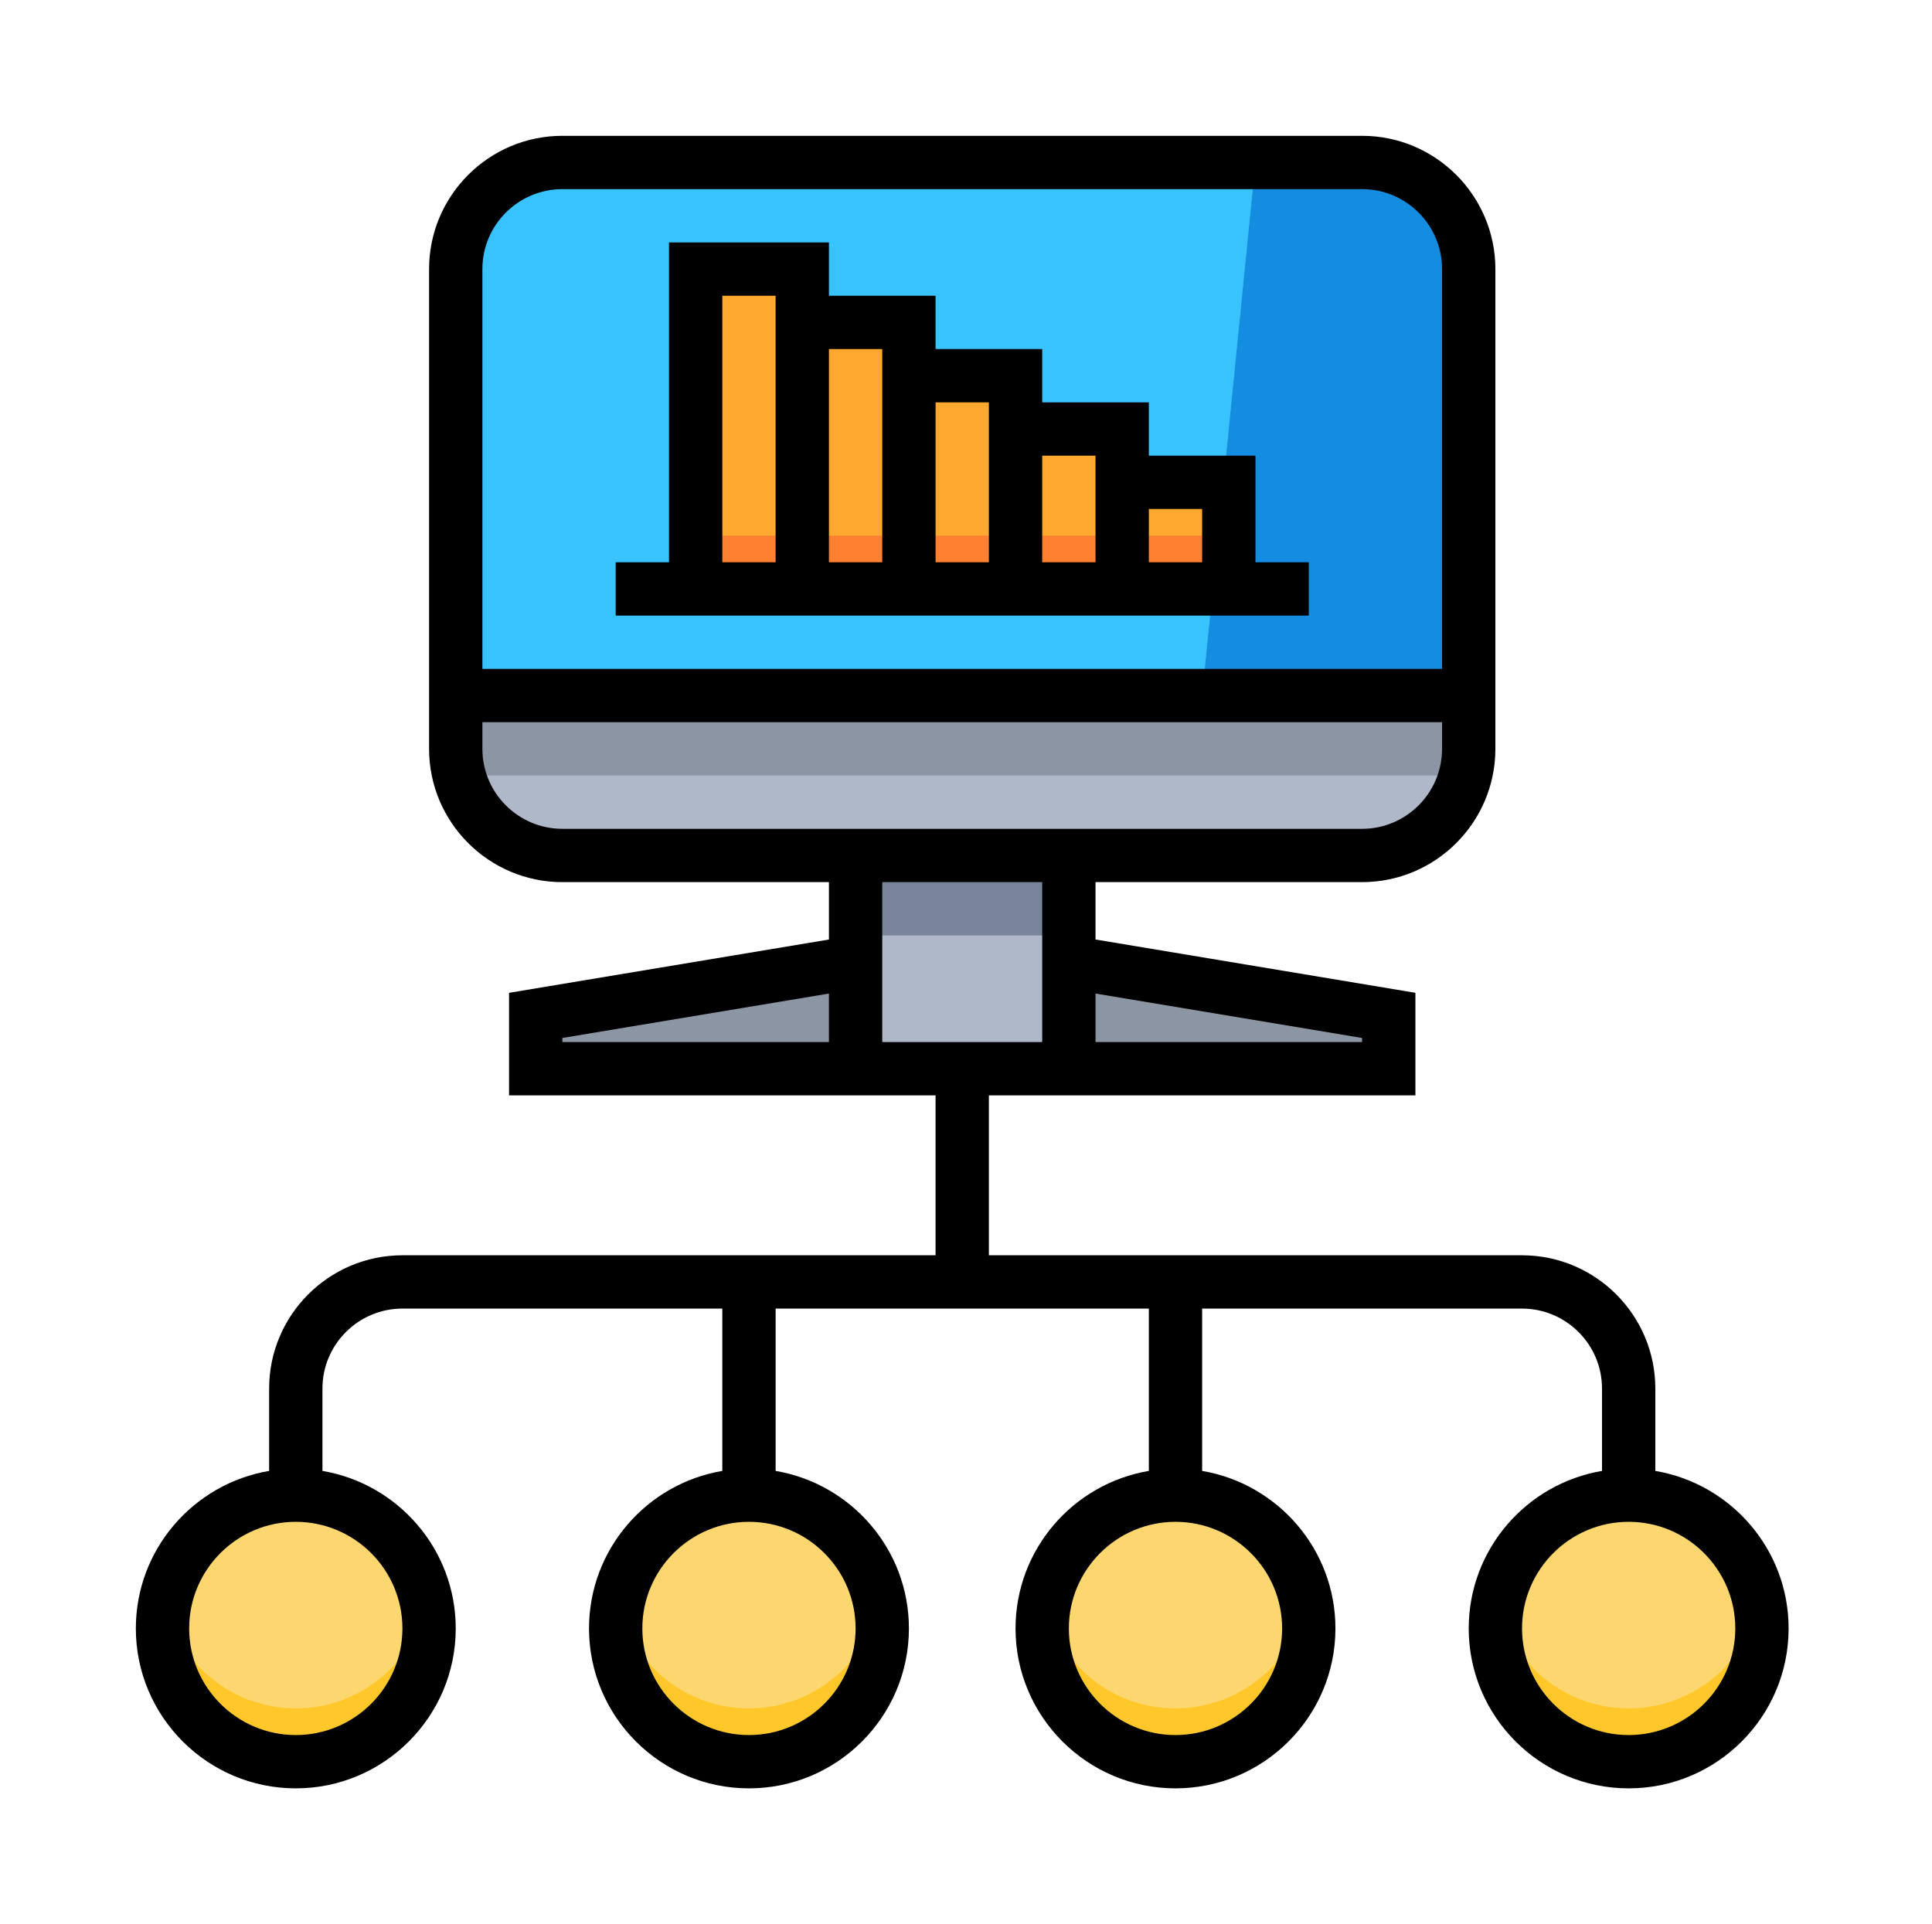
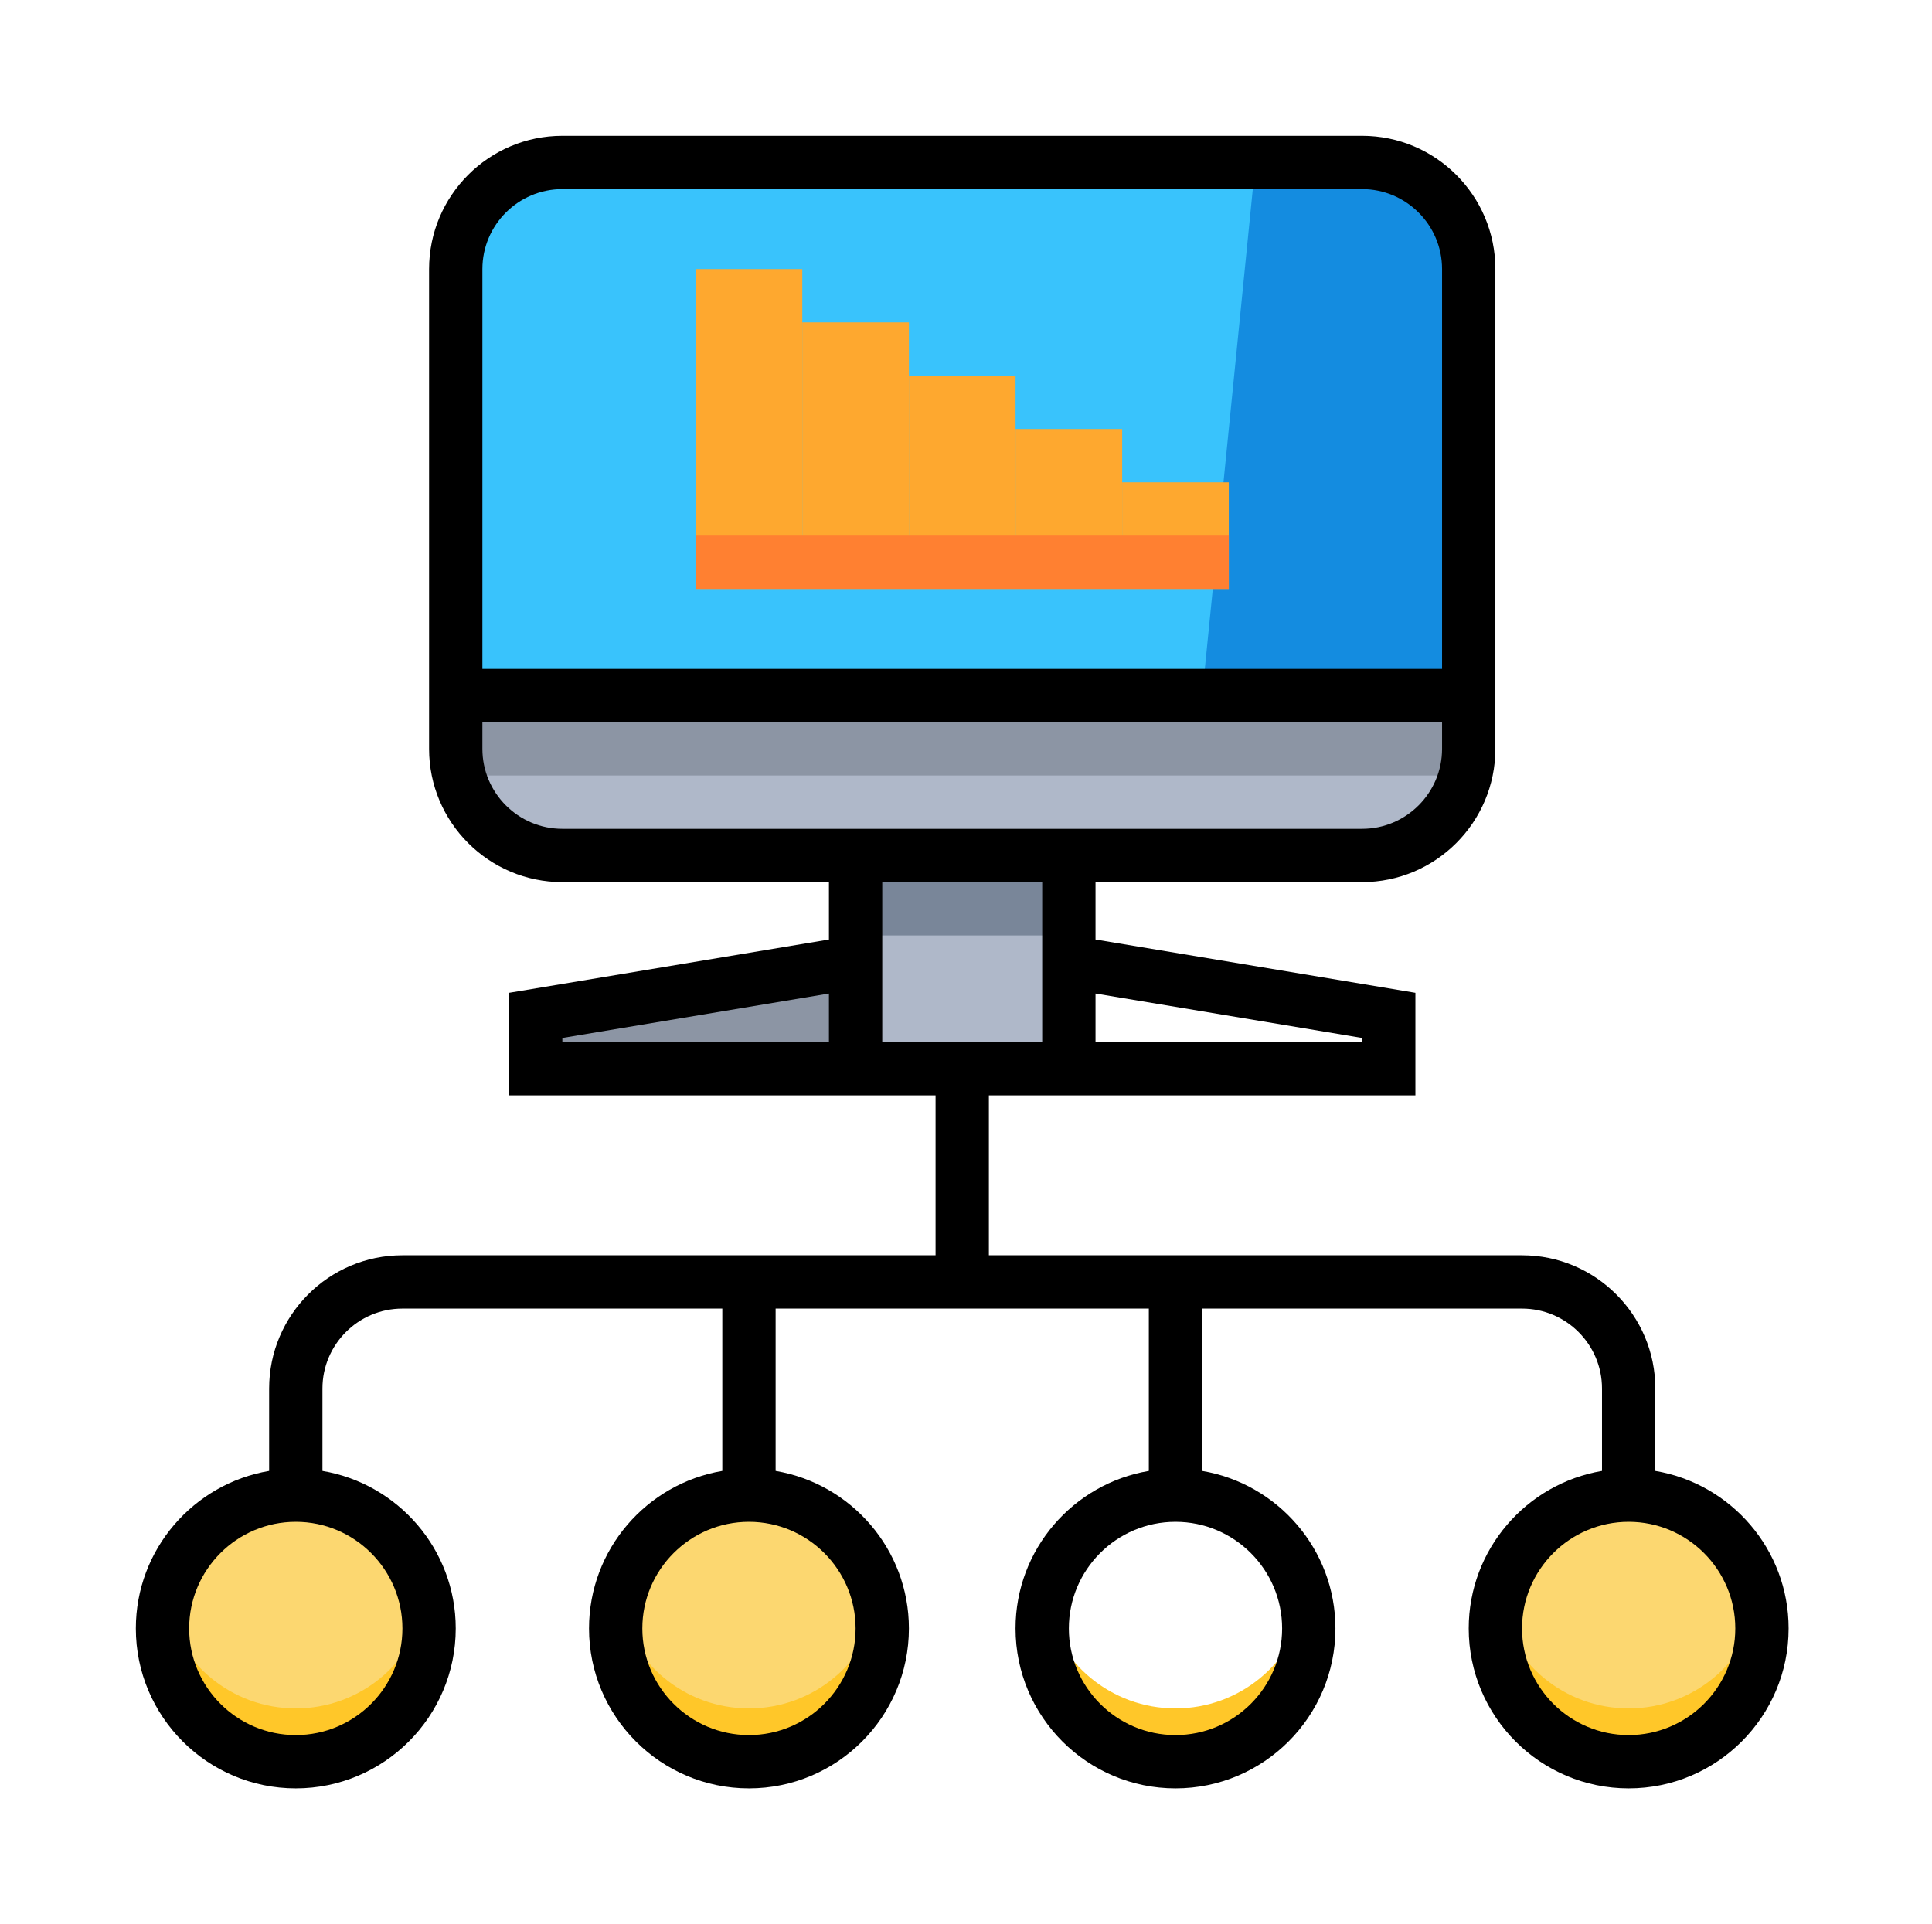
<svg xmlns="http://www.w3.org/2000/svg" width="512" height="510" viewBox="0 0 512 510" fill="none">
  <g clip-path="url(#clip0_432_733)">
    <path d="M389.226 184.355H120.774V71.323C120.774 55.717 133.427 43.065 149.032 43.065H360.968C376.573 43.065 389.226 55.717 389.226 71.323V184.355Z" fill="#39C3FC" />
    <path d="M389.226 184.355H318.581L332.71 43.065H360.968C376.573 43.065 389.226 55.717 389.226 71.323V184.355Z" fill="#148CE0" />
-     <path d="M283.258 255L368.032 269.129V283.258H141.968V269.129L226.742 255H283.258Z" fill="#8C95A4" />
+     <path d="M283.258 255V283.258H141.968V269.129L226.742 255H283.258Z" fill="#8C95A4" />
    <path d="M283.258 226.742H226.742V283.258H283.258V226.742Z" fill="#AFB8C9" />
    <path d="M283.258 226.742H226.742V247.936H283.258V226.742Z" fill="#798699" />
    <path d="M212.613 71.322H184.355V156.096H212.613V71.322Z" fill="#FEA82F" />
    <path d="M240.871 85.451H212.613V156.096H240.871V85.451Z" fill="#FEA82F" />
    <path d="M269.129 99.58H240.871V156.096H269.129V99.58Z" fill="#FEA82F" />
    <path d="M297.387 113.709H269.129V156.096H297.387V113.709Z" fill="#FEA82F" />
    <path d="M325.645 127.838H297.387V156.096H325.645V127.838Z" fill="#FEA82F" />
    <path d="M78.387 466.936C97.895 466.936 113.71 451.122 113.71 431.614C113.71 412.105 97.895 396.291 78.387 396.291C58.879 396.291 43.065 412.105 43.065 431.614C43.065 451.122 58.879 466.936 78.387 466.936Z" fill="#FCD770" />
    <path d="M198.484 466.936C217.992 466.936 233.807 451.122 233.807 431.614C233.807 412.105 217.992 396.291 198.484 396.291C178.976 396.291 163.161 412.105 163.161 431.614C163.161 451.122 178.976 466.936 198.484 466.936Z" fill="#FCD770" />
-     <path d="M311.516 466.936C331.024 466.936 346.839 451.122 346.839 431.614C346.839 412.105 331.024 396.291 311.516 396.291C292.008 396.291 276.194 412.105 276.194 431.614C276.194 451.122 292.008 466.936 311.516 466.936Z" fill="#FCD770" />
    <path d="M431.613 466.936C451.121 466.936 466.936 451.122 466.936 431.614C466.936 412.105 451.121 396.291 431.613 396.291C412.105 396.291 396.29 412.105 396.29 431.614C396.29 451.122 412.105 466.936 431.613 466.936Z" fill="#FCD770" />
    <path d="M431.613 452.807C414.524 452.807 400.275 440.67 397.004 424.549C396.538 426.831 396.29 429.19 396.29 431.613C396.29 451.118 412.108 466.936 431.613 466.936C451.118 466.936 466.936 451.118 466.936 431.613C466.936 429.19 466.688 426.831 466.222 424.549C462.951 440.67 448.702 452.807 431.613 452.807Z" fill="#FFC729" />
    <path d="M311.516 452.807C294.427 452.807 280.178 440.67 276.907 424.549C276.441 426.831 276.194 429.19 276.194 431.613C276.194 451.118 292.011 466.936 311.516 466.936C331.021 466.936 346.839 451.118 346.839 431.613C346.839 429.19 346.591 426.831 346.125 424.549C342.854 440.67 328.605 452.807 311.516 452.807Z" fill="#FFC729" />
    <path d="M198.484 452.807C181.395 452.807 167.146 440.67 163.875 424.549C163.409 426.831 163.161 429.19 163.161 431.613C163.161 451.118 178.979 466.936 198.484 466.936C217.989 466.936 233.807 451.118 233.807 431.613C233.807 429.19 233.559 426.831 233.093 424.549C229.822 440.67 215.573 452.807 198.484 452.807Z" fill="#FFC729" />
    <path d="M78.387 452.807C61.298 452.807 47.049 440.67 43.778 424.549C43.312 426.831 43.065 429.19 43.065 431.613C43.065 451.118 58.882 466.936 78.387 466.936C97.892 466.936 113.71 451.118 113.71 431.613C113.71 429.19 113.462 426.831 112.996 424.549C109.725 440.67 95.476 452.807 78.387 452.807Z" fill="#FFC729" />
    <path d="M325.645 141.967H184.355V156.096H325.645V141.967Z" fill="#FF8031" />
    <path d="M360.968 226.743H149.032C133.427 226.743 120.774 214.09 120.774 198.485V184.355H389.226V198.485C389.226 214.09 376.573 226.743 360.968 226.743Z" fill="#AFB8C9" />
    <path d="M389.226 184.355H120.774V205.549H389.226V184.355Z" fill="#8C95A4" />
    <path d="M438.677 389.862V368.032C438.677 348.555 422.832 332.71 403.355 332.71H262.065V290.323H375.097V263.145L290.323 249.016V233.806H360.968C380.445 233.806 396.29 217.961 396.29 198.484V71.323C396.29 51.846 380.445 36 360.968 36H149.032C129.555 36 113.71 51.846 113.71 71.323V198.484C113.71 217.961 129.555 233.806 149.032 233.806H219.677V249.016L134.903 263.145V290.323H247.935V332.71H106.645C87.168 332.71 71.323 348.555 71.323 368.032V389.862C51.309 393.246 36 410.652 36 431.613C36 454.989 55.011 474 78.387 474C101.764 474 120.774 454.989 120.774 431.613C120.774 410.652 105.465 393.246 85.452 389.862V368.032C85.452 356.348 94.96 346.839 106.645 346.839H191.419V389.862C171.406 393.238 156.097 410.645 156.097 431.613C156.097 454.989 175.107 474 198.484 474C221.86 474 240.871 454.989 240.871 431.613C240.871 410.652 225.562 393.246 205.548 389.862V346.839H304.452V389.862C284.438 393.238 269.129 410.645 269.129 431.613C269.129 454.989 288.14 474 311.516 474C334.893 474 353.903 454.989 353.903 431.613C353.903 410.652 338.594 393.246 318.581 389.862V346.839H403.355C415.04 346.839 424.548 356.348 424.548 368.032V389.862C404.535 393.238 389.226 410.645 389.226 431.613C389.226 454.989 408.236 474 431.613 474C454.989 474 474 454.989 474 431.613C474 410.652 458.691 393.246 438.677 389.862ZM360.968 275.113V276.194H290.323V263.336L360.968 275.113ZM149.032 50.129H360.968C372.652 50.129 382.161 59.638 382.161 71.323V177.29H127.839V71.323C127.839 59.638 137.348 50.129 149.032 50.129ZM127.839 198.484V191.419H382.161V198.484C382.161 210.169 372.652 219.677 360.968 219.677H149.032C137.348 219.677 127.839 210.169 127.839 198.484ZM276.194 233.806V276.194H233.806V233.806H276.194ZM149.032 275.113L219.677 263.343V276.194H149.032V275.113ZM106.645 431.613C106.645 447.197 93.971 459.871 78.387 459.871C62.803 459.871 50.129 447.197 50.129 431.613C50.129 416.029 62.803 403.355 78.387 403.355C93.971 403.355 106.645 416.029 106.645 431.613ZM226.742 431.613C226.742 447.197 214.068 459.871 198.484 459.871C182.9 459.871 170.226 447.197 170.226 431.613C170.226 416.029 182.9 403.355 198.484 403.355C214.068 403.355 226.742 416.029 226.742 431.613ZM339.774 431.613C339.774 447.197 327.1 459.871 311.516 459.871C295.932 459.871 283.258 447.197 283.258 431.613C283.258 416.029 295.932 403.355 311.516 403.355C327.1 403.355 339.774 416.029 339.774 431.613ZM431.613 459.871C416.029 459.871 403.355 447.197 403.355 431.613C403.355 416.029 416.029 403.355 431.613 403.355C447.197 403.355 459.871 416.029 459.871 431.613C459.871 447.197 447.197 459.871 431.613 459.871Z" fill="black" />
-     <path d="M346.839 149.032H332.71V120.774H304.452V106.645H276.194V92.516H247.936V78.387H219.677V64.258H177.29V149.032H163.161V163.161H346.839V149.032ZM318.581 134.903V149.032H304.452V134.903H318.581ZM290.323 120.774V149.032H276.194V120.774H290.323ZM262.065 106.645V149.032H247.936V106.645H262.065ZM233.806 92.516V149.032H219.677V92.516H233.806ZM191.419 78.387H205.548V149.032H191.419V78.387Z" fill="black" />
  </g>
  <defs>
    <clipPath id="clip0_432_733">
      <rect width="438" height="438" fill="white" transform="translate(36 36)" />
    </clipPath>
  </defs>
</svg>